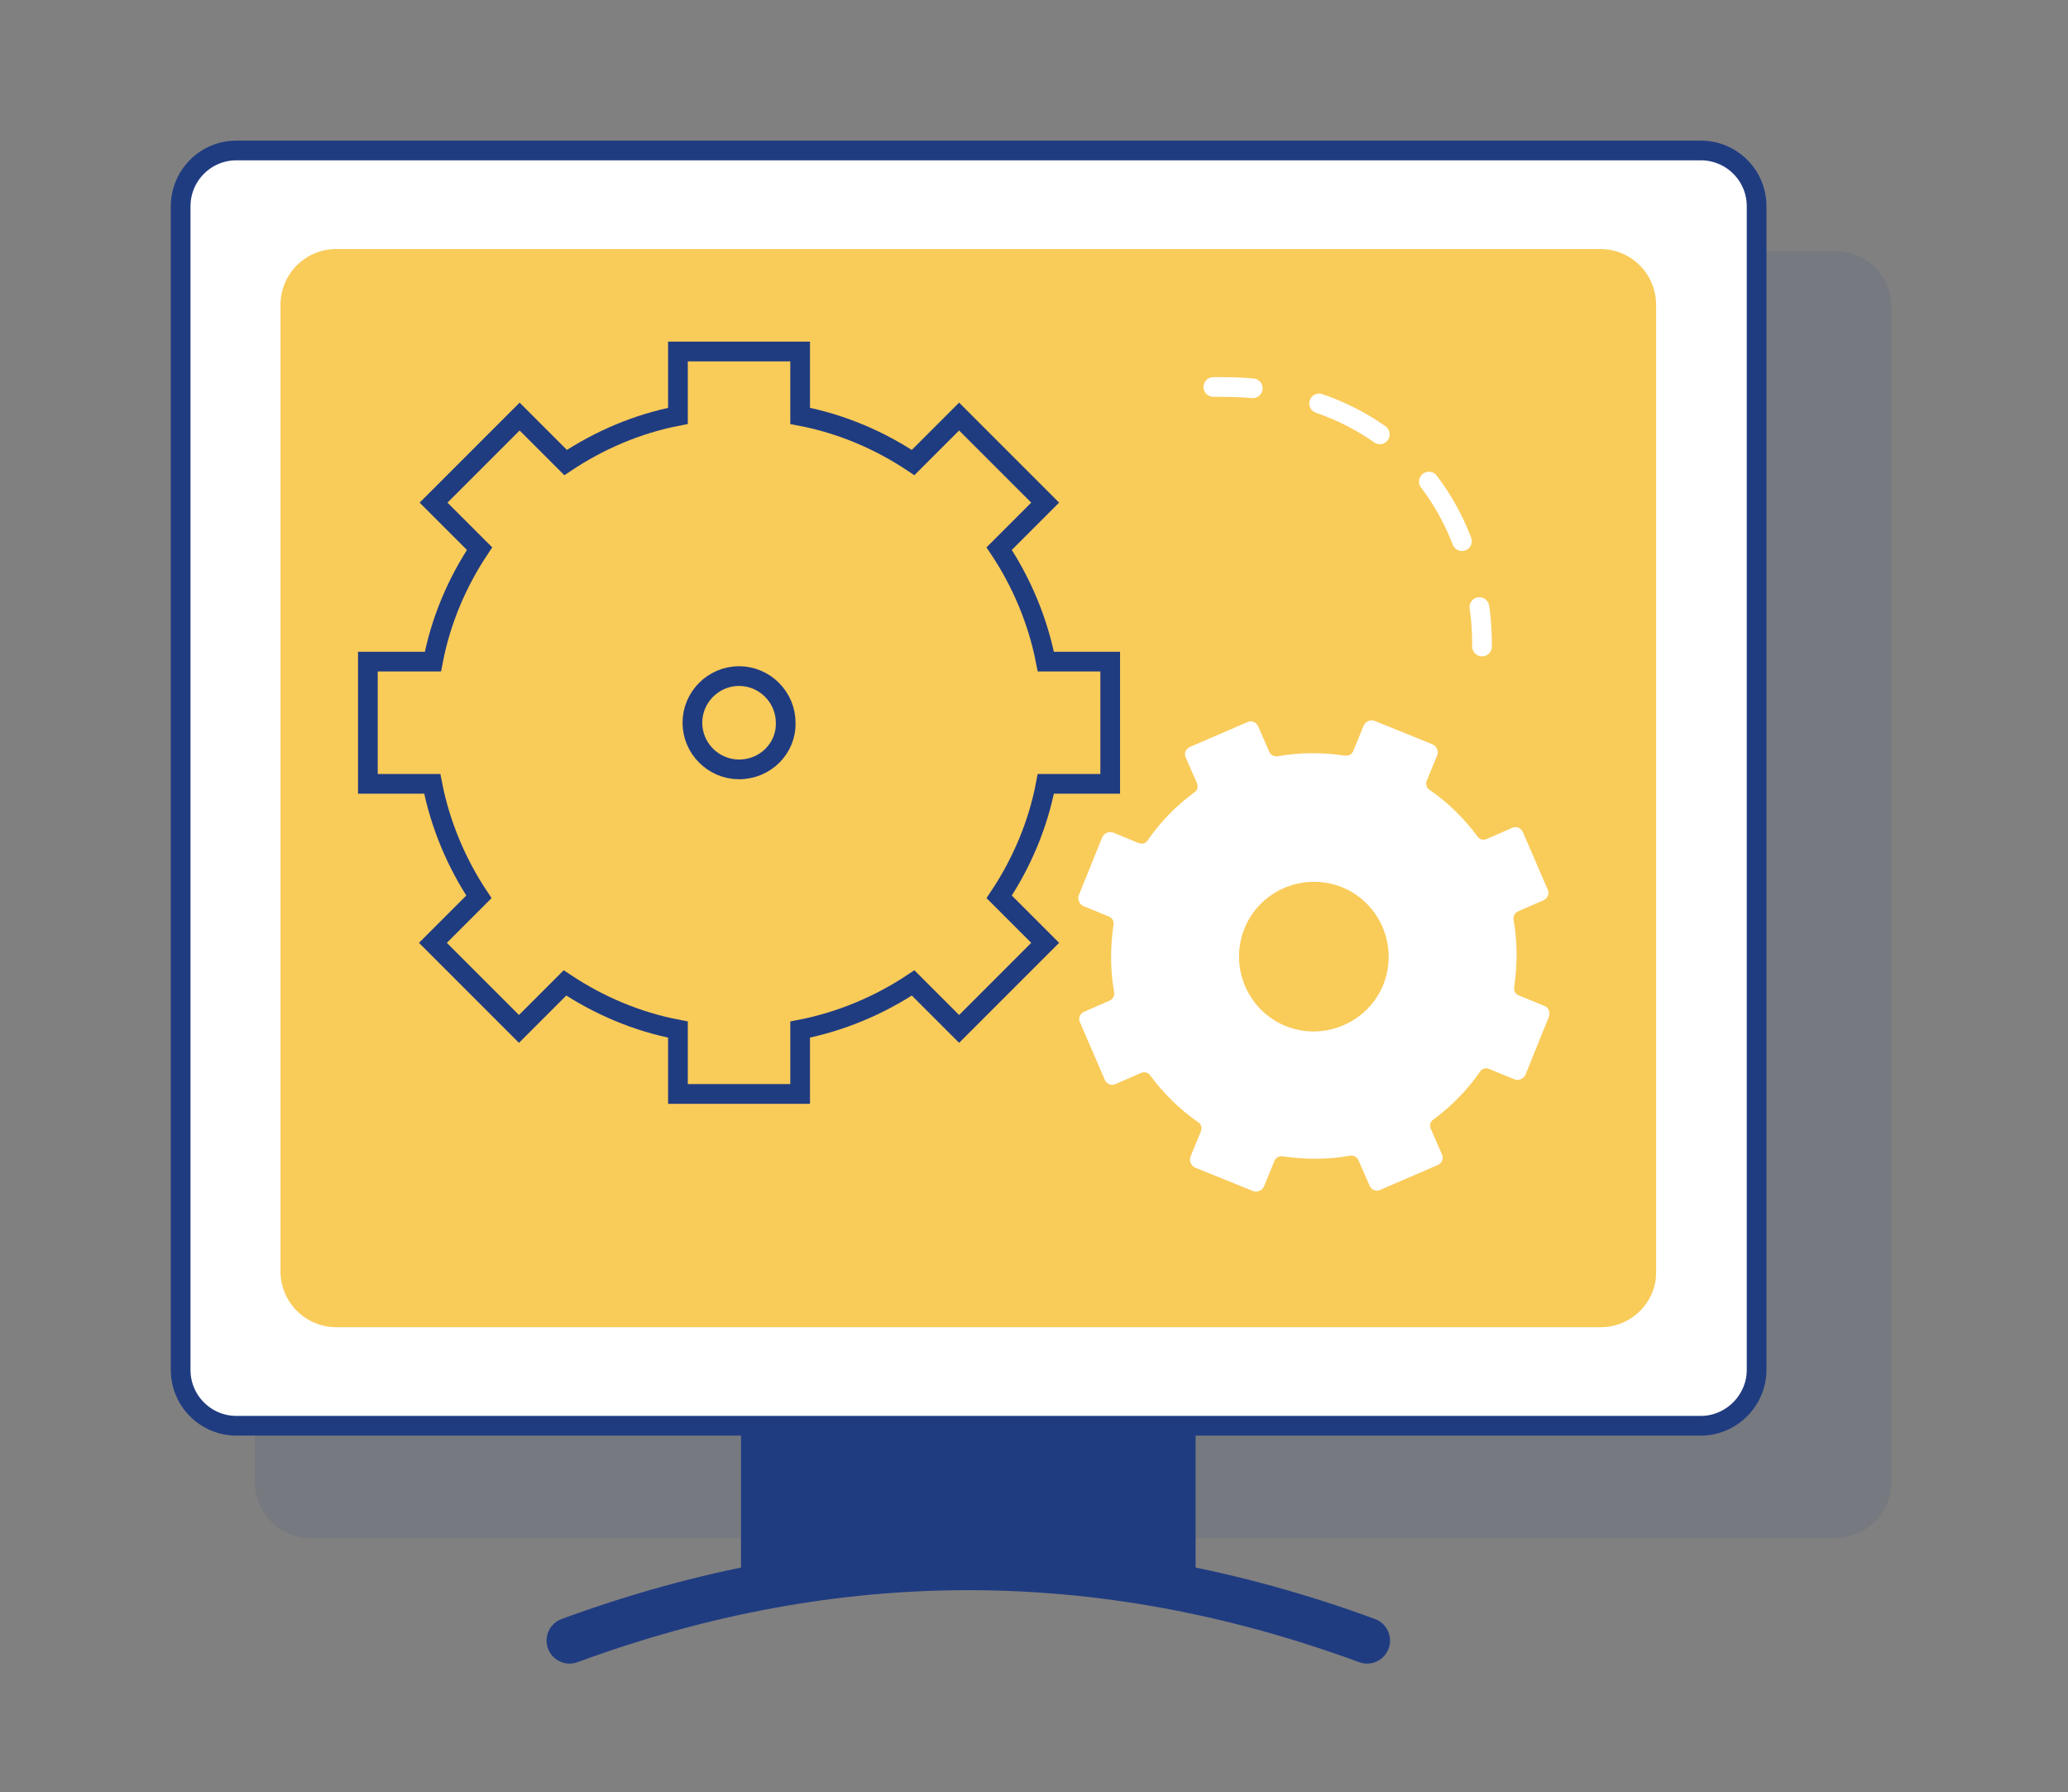
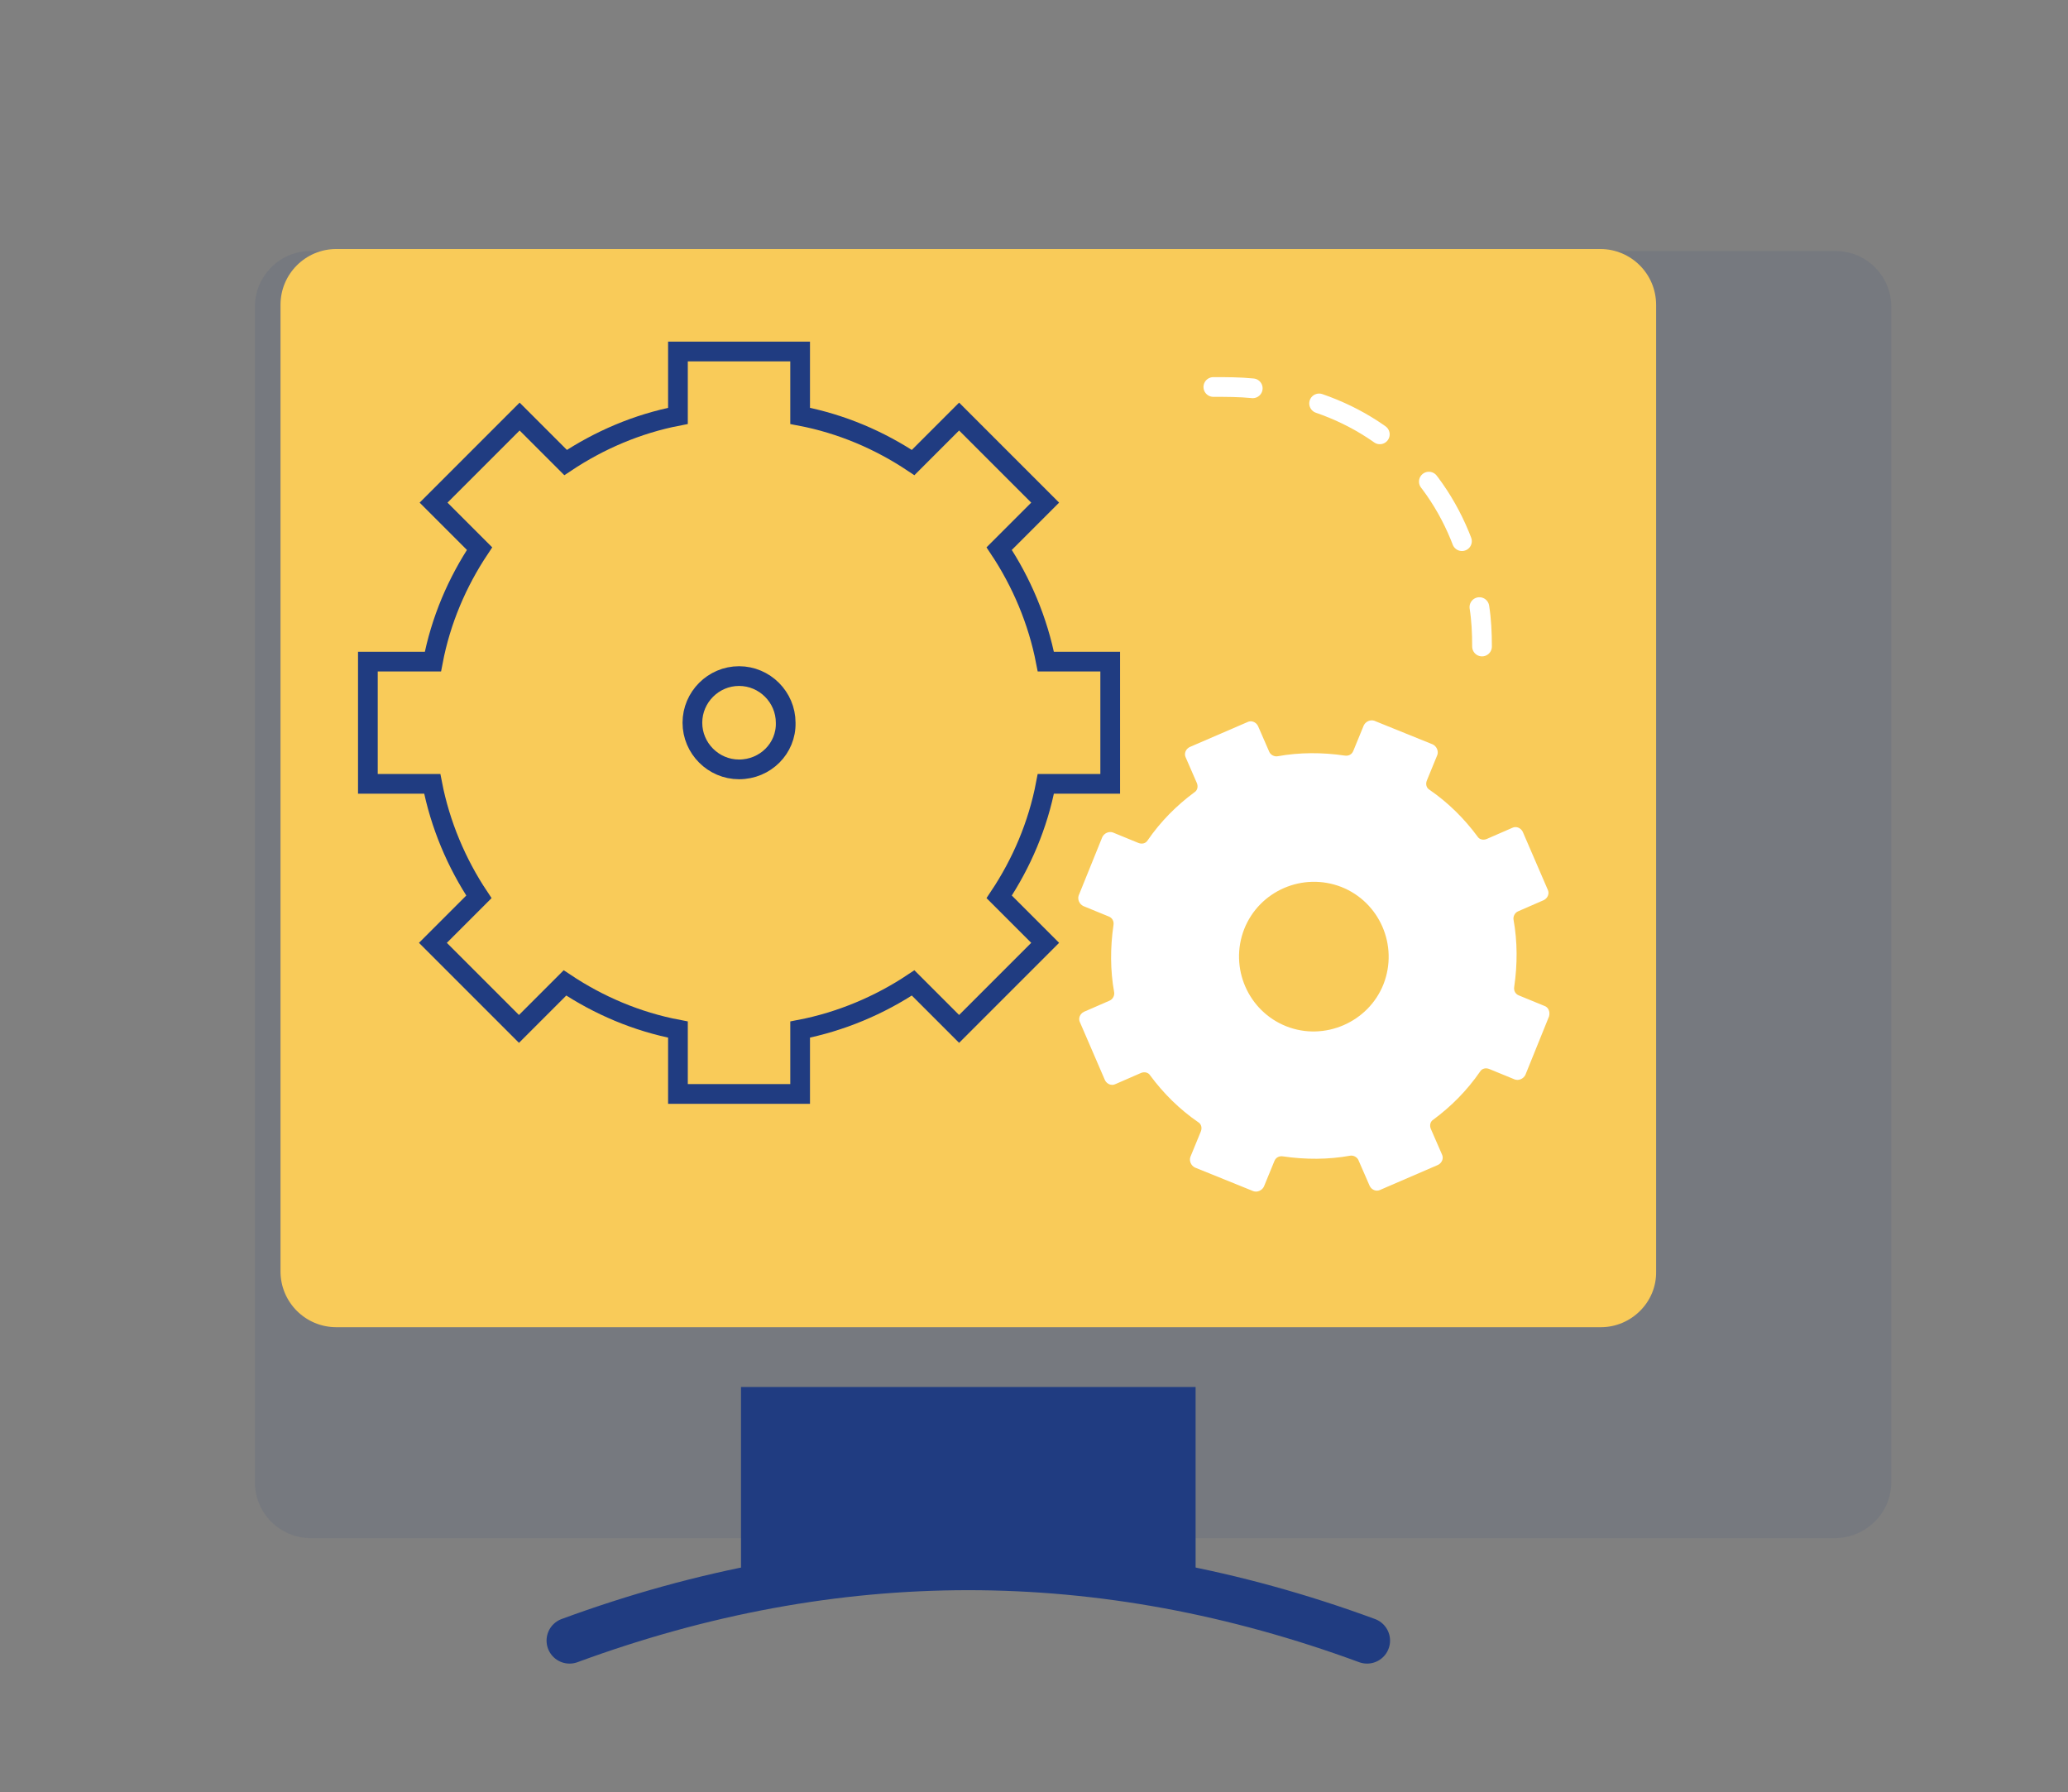
<svg xmlns="http://www.w3.org/2000/svg" version="1.1" id="Capa_1" x="0px" y="0px" viewBox="0 0 314.8 272.8" style="enable-background:new 0 0 314.8 272.8;" xml:space="preserve">
  <rect x="0" y="0" width="314.8" height="272.8" fill="#808080" stroke="none" />
  <style type="text/css">
	.st0{fill:#FFFFFF;stroke:#203C81;stroke-width:4.245;stroke-miterlimit:10;}
	.st1{opacity:0.1;fill:#203C81;}
	.st2{fill:#203C81;stroke:#203C81;stroke-width:3;stroke-miterlimit:10;}
	.st3{fill:#FFFFFF;stroke:#203C81;stroke-width:3;stroke-miterlimit:10;}
	.st4{fill:#F9CB59;}
	.st5{fill:none;stroke:#203C81;stroke-width:7;stroke-linecap:round;stroke-miterlimit:10;}
	.st6{fill:none;stroke:#FFFFFF;stroke-width:3;stroke-linecap:round;stroke-miterlimit:10;}
	.st7{fill:none;stroke:#FFFFFF;stroke-width:3;stroke-linecap:round;stroke-miterlimit:10;stroke-dasharray:10.407,10.407;}
	.st8{fill:none;stroke:#203C81;stroke-width:3;stroke-miterlimit:10;}
	.st9{fill:#FFFFFF;}
</style>
  <path class="st0" d="M322.1,38.2" />
  <g>
    <path class="st1" d="M279.3,234.1H47.3c-4.7,0-8.5-3.8-8.5-8.5V46.7c0-4.7,3.8-8.5,8.5-8.5h232.1c4.7,0,8.5,3.8,8.5,8.5v178.9   C287.9,230.3,284,234.1,279.3,234.1z" />
    <path class="st2" d="M177.4,242.4h3.1v-29.8h-66.2v29.8h3.1C137.4,238.8,157.4,238.8,177.4,242.4z" />
-     <path class="st3" d="M258.9,217H36c-4.7,0-8.5-3.8-8.5-8.5V31.4c0-4.7,3.8-8.5,8.5-8.5h222.9c4.7,0,8.5,3.8,8.5,8.5v177.1   C267.4,213.1,263.6,217,258.9,217z" />
    <path class="st4" d="M243.7,202H51.2c-4.7,0-8.5-3.8-8.5-8.5V46.4c0-4.7,3.8-8.5,8.5-8.5h192.4c4.7,0,8.5,3.8,8.5,8.5v147.1   C252.2,198.2,248.3,202,243.7,202z" />
    <path class="st5" d="M86.7,249.7c40.5-14.9,80.9-14.9,121.4,0" />
    <g>
      <g>
        <path class="st6" d="M184.7,58.9c2,0,4,0,6,0.2" />
        <path class="st7" d="M200.8,61.4c11.6,4,20.1,13,23.3,25.9" />
        <path class="st6" d="M225.2,92.4c0.3,1.9,0.4,3.9,0.4,6" />
      </g>
    </g>
    <path class="st8" d="M159.2,100.7c-1.2-6.2-3.7-12.1-7.1-17.2l7-7l-13.1-13.1l-7,7c-5.1-3.4-10.9-5.9-17.2-7.1v-9.8h-18.6v9.8   C97,64.5,91.2,67,86.1,70.4l-7-7L66,76.5l7,7c-3.4,5.1-5.9,10.9-7.1,17.2H56v18.6h9.8c1.2,6.2,3.7,12.1,7.1,17.2l-7,7l13.1,13.1   l7-7c5.1,3.4,10.9,5.9,17.2,7.1v9.8h18.6v-9.8c6.2-1.2,12.1-3.7,17.2-7.1l7,7l13.1-13.1l-7-7c3.4-5.1,5.9-10.9,7.1-17.2h9.8v-18.6   H159.2z M112.5,117.1c-3.9,0-7.1-3.2-7.1-7.1c0-3.9,3.2-7.1,7.1-7.1s7.1,3.2,7.1,7.1C119.7,113.9,116.5,117.1,112.5,117.1z" />
    <path class="st9" d="M235.1,153.1l-3.9-1.6c-0.5-0.2-0.8-0.7-0.7-1.3c0.5-3.4,0.5-6.9-0.1-10.2c-0.1-0.5,0.2-1.1,0.7-1.3l3.9-1.7   c0.6-0.3,0.9-1,0.6-1.6l-3.8-8.8c-0.3-0.6-1-0.9-1.6-0.6l-3.9,1.7c-0.5,0.2-1.1,0.1-1.4-0.4c-2-2.7-4.4-5.1-7.3-7.1   c-0.5-0.3-0.6-0.9-0.4-1.4l1.6-3.9c0.2-0.6-0.1-1.3-0.7-1.6l-8.9-3.6c-0.6-0.2-1.3,0.1-1.6,0.7l-1.6,3.9c-0.2,0.5-0.7,0.8-1.3,0.7   c-3.4-0.5-6.9-0.5-10.2,0.1c-0.5,0.1-1.1-0.2-1.3-0.7l-1.7-3.9c-0.3-0.6-1-0.9-1.6-0.6l-8.8,3.8c-0.6,0.3-0.9,1-0.6,1.6l1.7,3.9   c0.2,0.5,0.1,1.1-0.4,1.4c-2.7,2-5.1,4.4-7.1,7.3c-0.3,0.5-0.9,0.6-1.4,0.4l-3.9-1.6c-0.6-0.2-1.3,0.1-1.6,0.7l-3.6,8.9   c-0.2,0.6,0.1,1.3,0.7,1.6l3.9,1.6c0.5,0.2,0.8,0.7,0.7,1.3c-0.5,3.4-0.5,6.9,0.1,10.2c0.1,0.5-0.2,1.1-0.7,1.3l-3.9,1.7   c-0.6,0.3-0.9,1-0.6,1.6l3.8,8.8c0.3,0.6,1,0.9,1.6,0.6l3.9-1.7c0.5-0.2,1.1-0.1,1.4,0.4c2,2.7,4.4,5.1,7.3,7.1   c0.5,0.3,0.6,0.9,0.4,1.4l-1.6,3.9c-0.2,0.6,0.1,1.3,0.7,1.6l8.9,3.6c0.6,0.2,1.3-0.1,1.6-0.7l1.6-3.9c0.2-0.5,0.7-0.8,1.3-0.7   c3.4,0.5,6.9,0.5,10.2-0.1c0.5-0.1,1.1,0.2,1.3,0.7l1.7,3.9c0.3,0.6,1,0.9,1.6,0.6l8.8-3.8c0.6-0.3,0.9-1,0.6-1.6l-1.7-3.9   c-0.2-0.5-0.1-1.1,0.4-1.4c2.7-2,5.1-4.4,7.1-7.3c0.3-0.5,0.9-0.6,1.4-0.4l3.9,1.6c0.6,0.2,1.3-0.1,1.6-0.7l3.6-8.9   C236,154,235.7,153.3,235.1,153.1z M195.8,156.2c-5.8-2.3-8.7-8.9-6.4-14.8c2.3-5.8,8.9-8.7,14.8-6.4c5.8,2.3,8.7,8.9,6.4,14.8   C208.3,155.6,201.6,158.5,195.8,156.2z" />
  </g>
</svg>